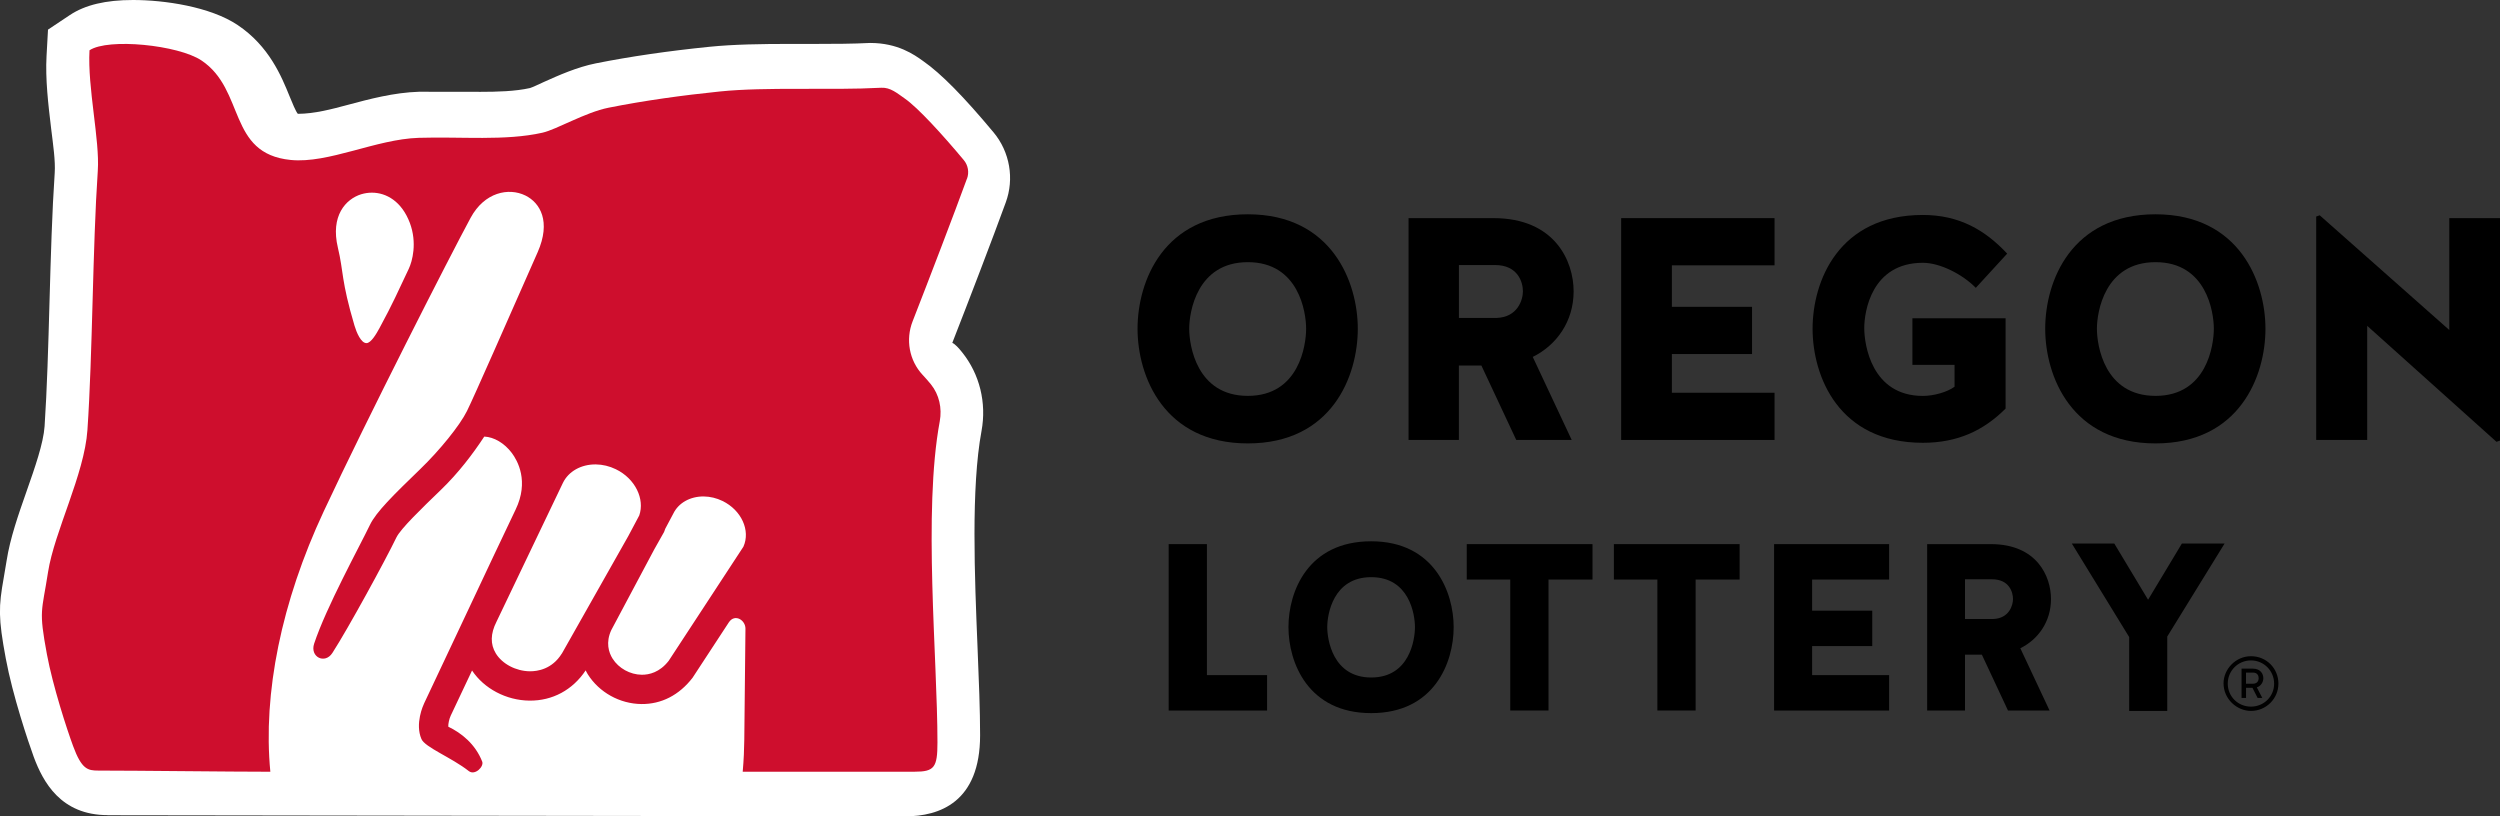
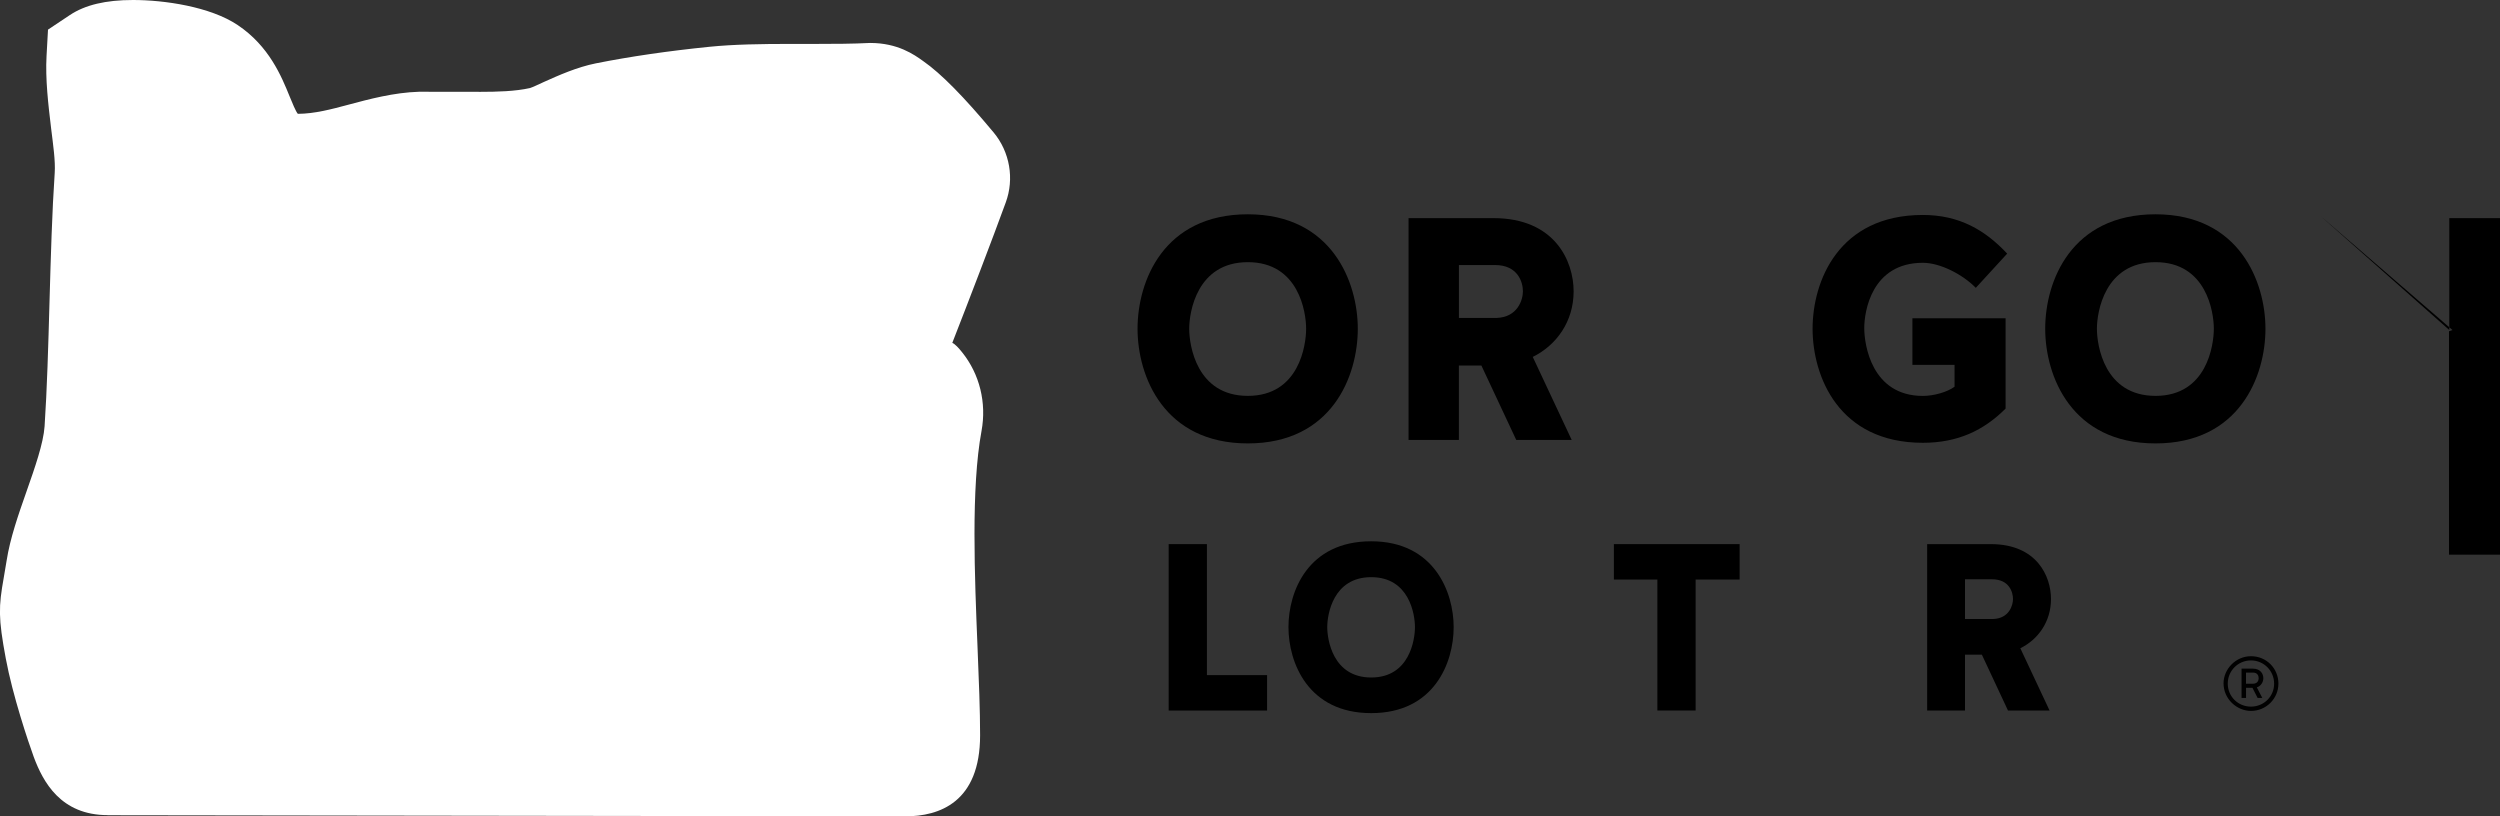
<svg xmlns="http://www.w3.org/2000/svg" id="OUTINE_TYPE" data-name="OUTINE TYPE" viewBox="0 0 600 195.9">
  <rect x="0" y="0" width="600" height="195.9" fill="#333333" stroke="none" />
  <defs>
    <style>
      .cls-1 {
        fill: #000;
      }

      .cls-1, .cls-2, .cls-3 {
        stroke-width: 0px;
      }

      .cls-2 {
        fill: #ce0e2d;
      }

      .cls-3 {
        fill: #fff;
      }
    </style>
  </defs>
  <path class="cls-1" d="M325.87,78.89c0,11.41-6.24,27.53-26.39,27.53s-26.47-16.12-26.47-27.53,6.24-27.46,26.47-27.46,26.39,16.35,26.39,27.46ZM313.47,78.89c0-3.96-1.75-15.97-13.99-15.97s-14.07,12.01-14.07,15.97,1.75,16.12,14.07,16.12,13.99-12.17,13.99-16.12Z" />
  <path class="cls-1" d="M350.14,105.59h-12.09v-53.24h20.38c14.75,0,19.24,10.34,19.24,17.57s-4.11,12.93-9.81,15.74l9.35,19.93h-13.31l-8.37-17.87h-5.4v17.87ZM365.5,69.92c0-2.21-1.22-6.31-6.69-6.31h-8.67v12.7h8.97c5.17-.15,6.39-4.41,6.39-6.39Z" />
-   <path class="cls-1" d="M401.25,84.98v9.28h24.64v11.33h-36.81v-53.24h36.81v11.33h-24.64v9.96h19.24v11.33h-19.24Z" />
  <path class="cls-1" d="M458.98,87.57v-11.18h22.36v21.67c-5.25,5.25-11.48,8.21-19.85,8.21-20.23,0-26.47-15.97-26.47-27.38s6.24-27.3,26.47-27.3c8.67,0,14.91,3.58,20.23,9.28l-7.53,8.21c-3.12-3.19-8.52-6.01-12.7-6.01-12.32,0-14.07,11.71-14.07,15.67s1.75,16.28,14.07,16.28c2.59,0,5.86-.91,7.6-2.21v-5.25h-10.11Z" />
  <path class="cls-1" d="M543.71,78.89c0,11.41-6.24,27.53-26.39,27.53s-26.47-16.12-26.47-27.53,6.24-27.46,26.47-27.46,26.39,16.35,26.39,27.46ZM531.32,78.89c0-3.96-1.75-15.97-13.99-15.97s-14.07,12.01-14.07,15.97,1.75,16.12,14.07,16.12,13.99-12.17,13.99-16.12Z" />
-   <path class="cls-1" d="M556.73,51.67l31.1,27.53v-26.85h12.17v53.39l-.84.3-31.03-27.84v27.38h-12.24v-53.61l.84-.3Z" />
+   <path class="cls-1" d="M556.73,51.67l31.1,27.53v-26.85h12.17v53.39v27.38h-12.24v-53.61l.84-.3Z" />
  <path class="cls-1" d="M289.67,162.03h14.43v8.5h-23.62v-39.94h9.18v31.44Z" />
  <path class="cls-1" d="M348.88,150.5c0,8.56-4.68,20.65-19.8,20.65s-19.85-12.1-19.85-20.65,4.68-20.59,19.85-20.59,19.8,12.27,19.8,20.59ZM339.59,150.5c0-2.97-1.31-11.98-10.5-11.98s-10.55,9.01-10.55,11.98,1.31,12.1,10.55,12.1,10.5-9.13,10.5-12.1Z" />
-   <path class="cls-1" d="M362.46,139.09h-10.44v-8.5h30.18v8.5h-10.56v31.43h-9.18v-31.43Z" />
  <path class="cls-1" d="M397.77,139.09h-10.44v-8.5h30.18v8.5h-10.56v31.43h-9.18v-31.43Z" />
-   <path class="cls-1" d="M434.91,155.07v6.96h18.48v8.5h-27.61v-39.94h27.61v8.5h-18.48v7.47h14.43v8.5h-14.43Z" />
  <path class="cls-1" d="M471.59,170.53h-9.07v-39.94h15.29c11.07,0,14.43,7.76,14.43,13.18s-3.08,9.7-7.36,11.81l7.02,14.95h-9.98l-6.27-13.41h-4.05v13.41ZM483.12,143.77c0-1.65-.91-4.74-5.02-4.74h-6.5v9.53h6.73c3.88-.12,4.79-3.31,4.79-4.79Z" />
  <g>
    <path class="cls-3" d="M25.84,195.63c-11.27,0-15.52-7.99-17.75-13.99-1.31-3.59-5.06-14.74-6.7-23.59-1.83-9.81-1.73-12.42-.5-19.35l.7-4.16c.83-5.35,2.83-11.06,4.77-16.58,2-5.69,4.06-11.57,4.34-15.64.59-8.83.89-19.32,1.18-29.81.31-10.91.62-21.84,1.25-31.03.19-2.84-.37-6.65-.86-10.65-.69-5.79-1.41-11.79-1.1-17.42l.35-6.3,5.25-3.5c3.65-2.43,8.61-3.61,15.16-3.61,7.45,0,18.49,1.58,25.11,6.01,7.55,5.06,10.51,12.31,12.46,17.11.59,1.45,1.49,3.65,1.98,4.2,4.03-.02,8.09-1.11,12.01-2.16,5.16-1.38,11-2.95,17.07-3.14l14.83.02c3.84,0,8.26-.11,11.81-.91.73-.23,1.96-.84,3.33-1.46,3.54-1.59,7.94-3.56,12.49-4.47,8.17-1.63,17.33-2.97,27.24-3.97,5.81-.59,12.56-.69,19.48-.69h6.06c4.45,0,8.86-.02,12.97-.23h.09c6.62,0,10.55,2.81,12.67,4.33,4.33,3,9.83,8.62,16.93,17.14,3.9,4.69,5.01,11.13,2.91,16.83-2.98,8.21-8.95,23.79-12.82,33.67.69.31,1.54,1.25,2.35,2.26,4.22,5.25,5.91,12.13,4.66,18.9-2.53,13.62-1.65,34.93-.95,52.06.32,7.78.61,15,.61,20.96,0,16.09-9.77,19.46-17.97,19.46-11.79,0-191.43-.27-191.43-.27Z" />
    <g>
      <rect class="cls-3" x="51.46" y="41.29" width="139.51" height="143.7" />
      <g>
-         <path class="cls-2" d="M232.08,42.9c.56-1.53.27-3.24-.78-4.49-5.1-6.11-11.01-12.59-14.15-14.76-1.8-1.25-3.45-2.71-5.64-2.59-12.45.66-27.46-.26-38.79.9-8.81.9-17.98,2.16-26.66,3.89-5.61,1.12-12.46,5.23-15.88,6-8.92,2.01-19.48.91-29.69,1.23-10.25.32-21.64,6.22-30.73,5.31-15.2-1.51-10.84-16.81-21.41-23.88-5.54-3.71-22.38-5.43-26.87-2.44-.5,8.97,2.49,21.55,1.99,28.89-1.26,18.45-1.23,43.82-2.49,62.27-.72,10.6-7.94,24.37-9.45,34.07-1.5,9.7-2.28,8.92-.27,19.74,1.43,7.65,4.77,17.92,6.28,22.01,2.06,5.6,3.53,5.89,6.04,5.89,9.57,0,31.71.28,41.3.28-1.81-18.79,2.64-40.74,12.82-62.51,10.39-22.24,30.35-61.4,35.26-70.46,3.31-6.1,9.1-7.3,13.13-5.33,3.55,1.75,6.19,6.23,2.95,13.6-7.24,16.4-15.25,34.66-16.97,38.13-1.72,3.48-6.58,9.46-11.2,13.92-6.52,6.3-10.59,10.31-12.08,13.39-2.58,5.35-10.52,19.81-13.4,28.52-1.06,3.21,2.58,5,4.37,2.24,3.78-5.84,12.79-22.37,15.36-27.71,1.01-2.1,6.12-7.03,10.63-11.38,4.32-4.16,7.76-8.73,10.47-12.85,2.33.1,4.83,1.56,6.62,3.94,1.36,1.82,4.19,6.78.9,13.59-1.88,3.88-7.95,16.77-13.51,28.59-3.32,7.06-6.47,13.73-8.43,17.88-.23.49-2.24,4.9-.66,8.58.85,2,7.24,4.45,11.36,7.69,1.49,1.17,3.69-1.09,3.23-2.26-1.65-4.22-4.99-6.87-8.14-8.38-.05-.61.21-1.86.57-2.63,1.29-2.72,3.1-6.56,5.13-10.86,2.88,4.34,8.2,7.17,13.77,7.23,5.53.06,10.38-2.56,13.5-7.26.16.31.31.63.5.93,2.74,4.35,7.68,7.1,12.89,7.15,4.74.05,9.03-2.11,12.26-6.3,0,0,7.29-11.17,8.72-13.32,1.44-2.15,4-.51,3.98,1.53l-.28,26.65c-.02,2.23-.13,4.84-.38,7.68h41.26c4.73,0,5.48-1.02,5.48-7,0-20.37-3.48-55.38.55-77.09.58-3.14-.12-6.4-2.13-8.89-.65-.8-1.32-1.55-2-2.28-3.2-3.45-4.1-8.45-2.38-12.84,3.92-10.03,9.98-25.84,13.03-34.21ZM134.83,156.86c-2.32,3.74-5.81,4.27-7.68,4.25-3.34-.04-6.62-1.77-8.16-4.3-1.33-2.19-1.29-4.72.16-7.58l15.94-33.32c1.34-2.78,4.38-4.49,7.91-4.45,1.62.02,3.27.41,4.79,1.15,4.68,2.26,7,7.17,5.63,11.1l-2.62,4.93-15.96,28.23ZM178.43,131.19l-17.94,27.4c-2.17,2.8-4.71,3.36-6.46,3.35-2.81-.03-5.55-1.55-7.01-3.87-.92-1.46-1.7-3.87-.3-6.87l10.33-19.4,2.33-4.13c.12-.24.16-.5.27-.75l1.94-3.65c1.25-2.58,4.06-4.16,7.34-4.12,1.51.02,3.06.39,4.47,1.08,4.54,2.2,6.76,7.09,5.02,10.97Z" />
        <path class="cls-3" d="M86.73,46.61c.81-.24,1.66-.37,2.52-.37,3.47,0,7.17,2.09,9.12,7.28,1.78,4.76.59,9.19-.26,10.98-2.57,5.4-3.76,8.22-7.02,14.22-.74,1.37-2.05,3.63-3.14,3.63-1.31,0-2.38-2.55-2.87-4.19-3.26-11.01-2.58-12.83-3.99-18.72-1.82-7.64,1.89-11.68,5.63-12.83Z" />
      </g>
    </g>
  </g>
-   <polygon class="cls-1" points="520.14 170.62 511 170.62 511 152.89 497.24 130.45 507.43 130.45 515.54 143.94 523.65 130.45 533.9 130.45 520.14 152.77 520.14 170.62" />
  <path class="cls-1" d="M546.82,164.07c0,3.6-2.94,6.55-6.58,6.55-3.36,0-6.59-2.82-6.59-6.63,0-3.34,2.86-6.5,6.59-6.5s6.58,2.95,6.58,6.57M545.79,164.07c0-3.08-2.47-5.57-5.56-5.57s-5.57,2.48-5.57,5.57,2.47,5.52,5.57,5.52,5.56-2.43,5.56-5.52M539.04,167.51h-1.07v-7.04h2.7c1.93,0,2.53,1.35,2.53,2.3s-.6,1.89-1.56,2.2l1.31,2.54h-1.12l-1.24-2.43h-1.54v2.43ZM542.08,162.77c0-.46-.2-1.35-1.35-1.35h-1.69v2.67h1.74c1.1-.03,1.3-.9,1.3-1.32" />
</svg>